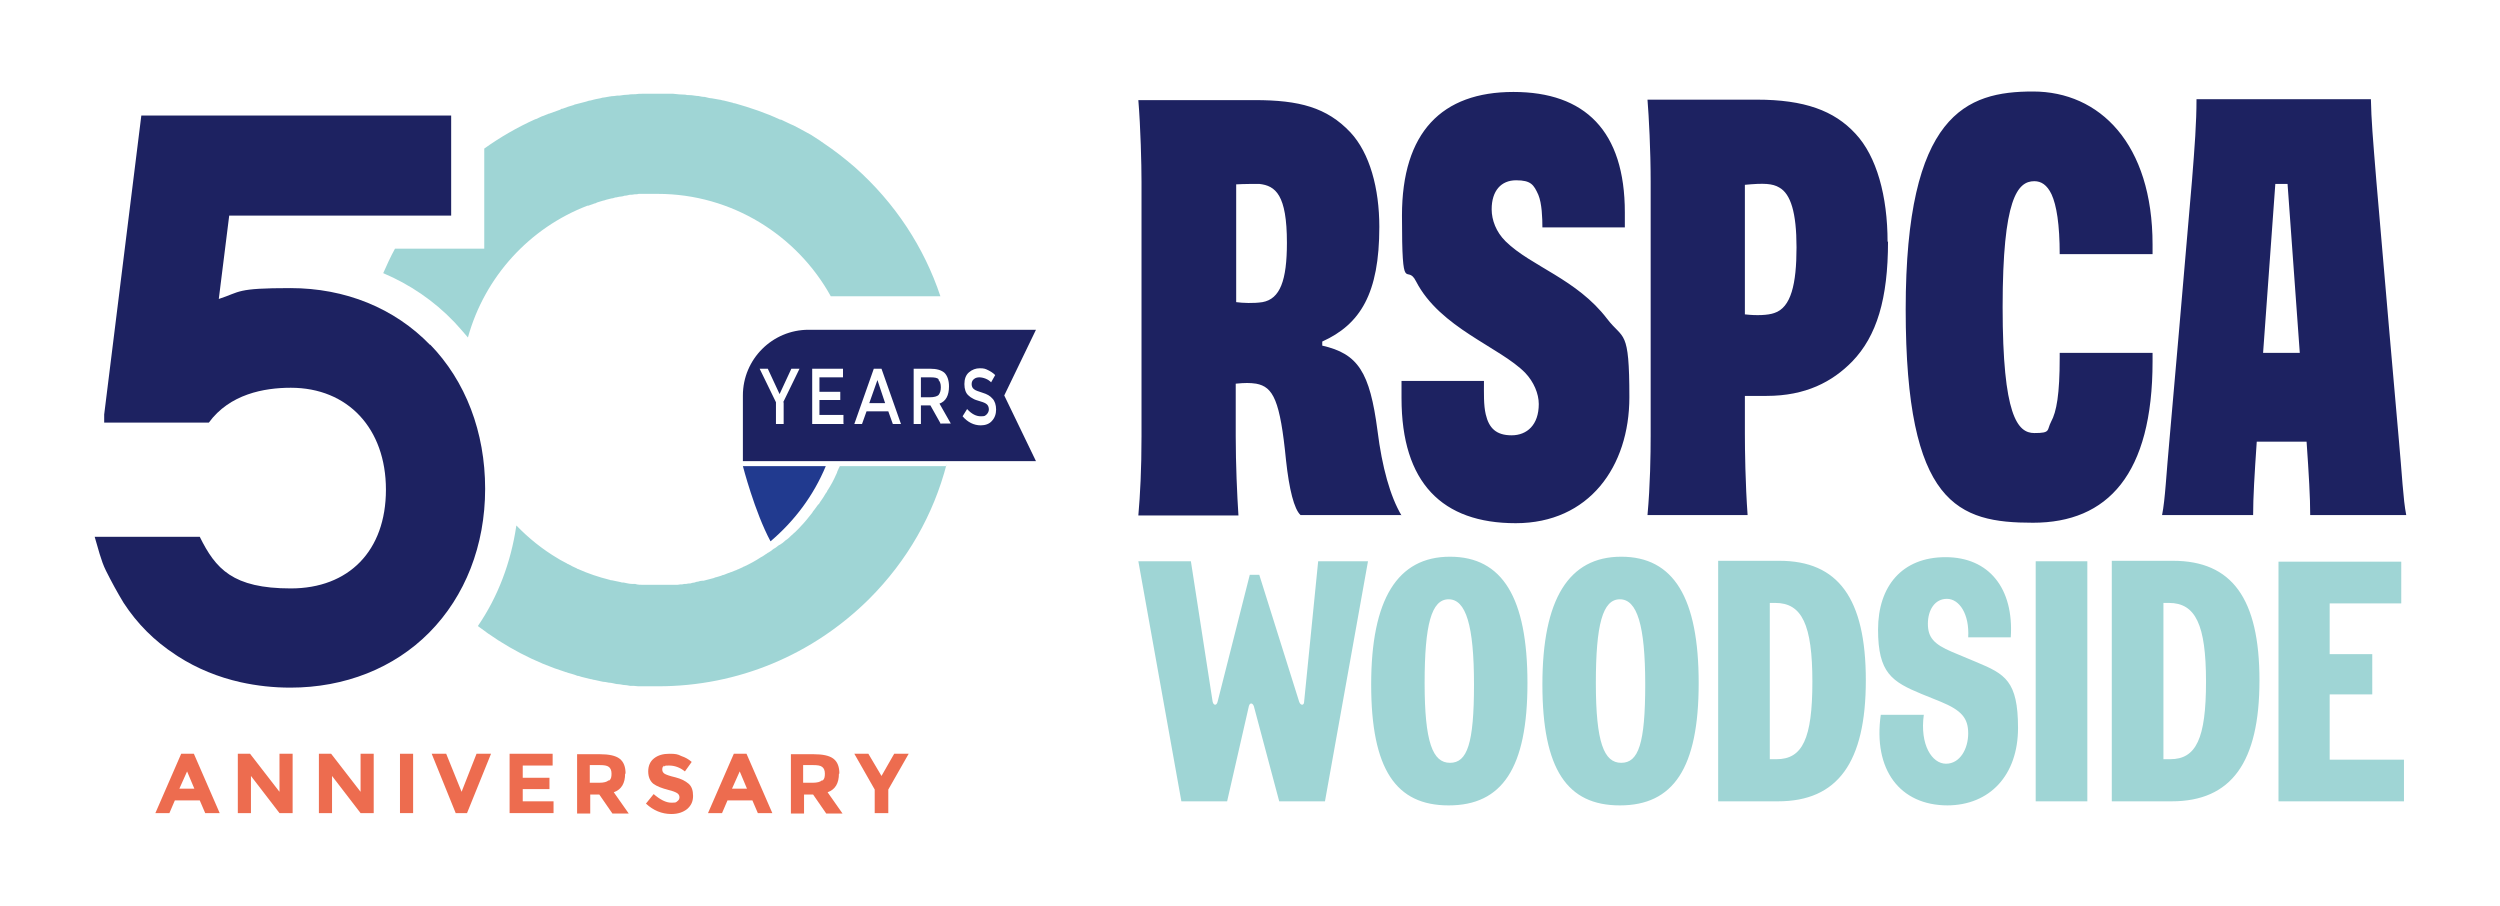
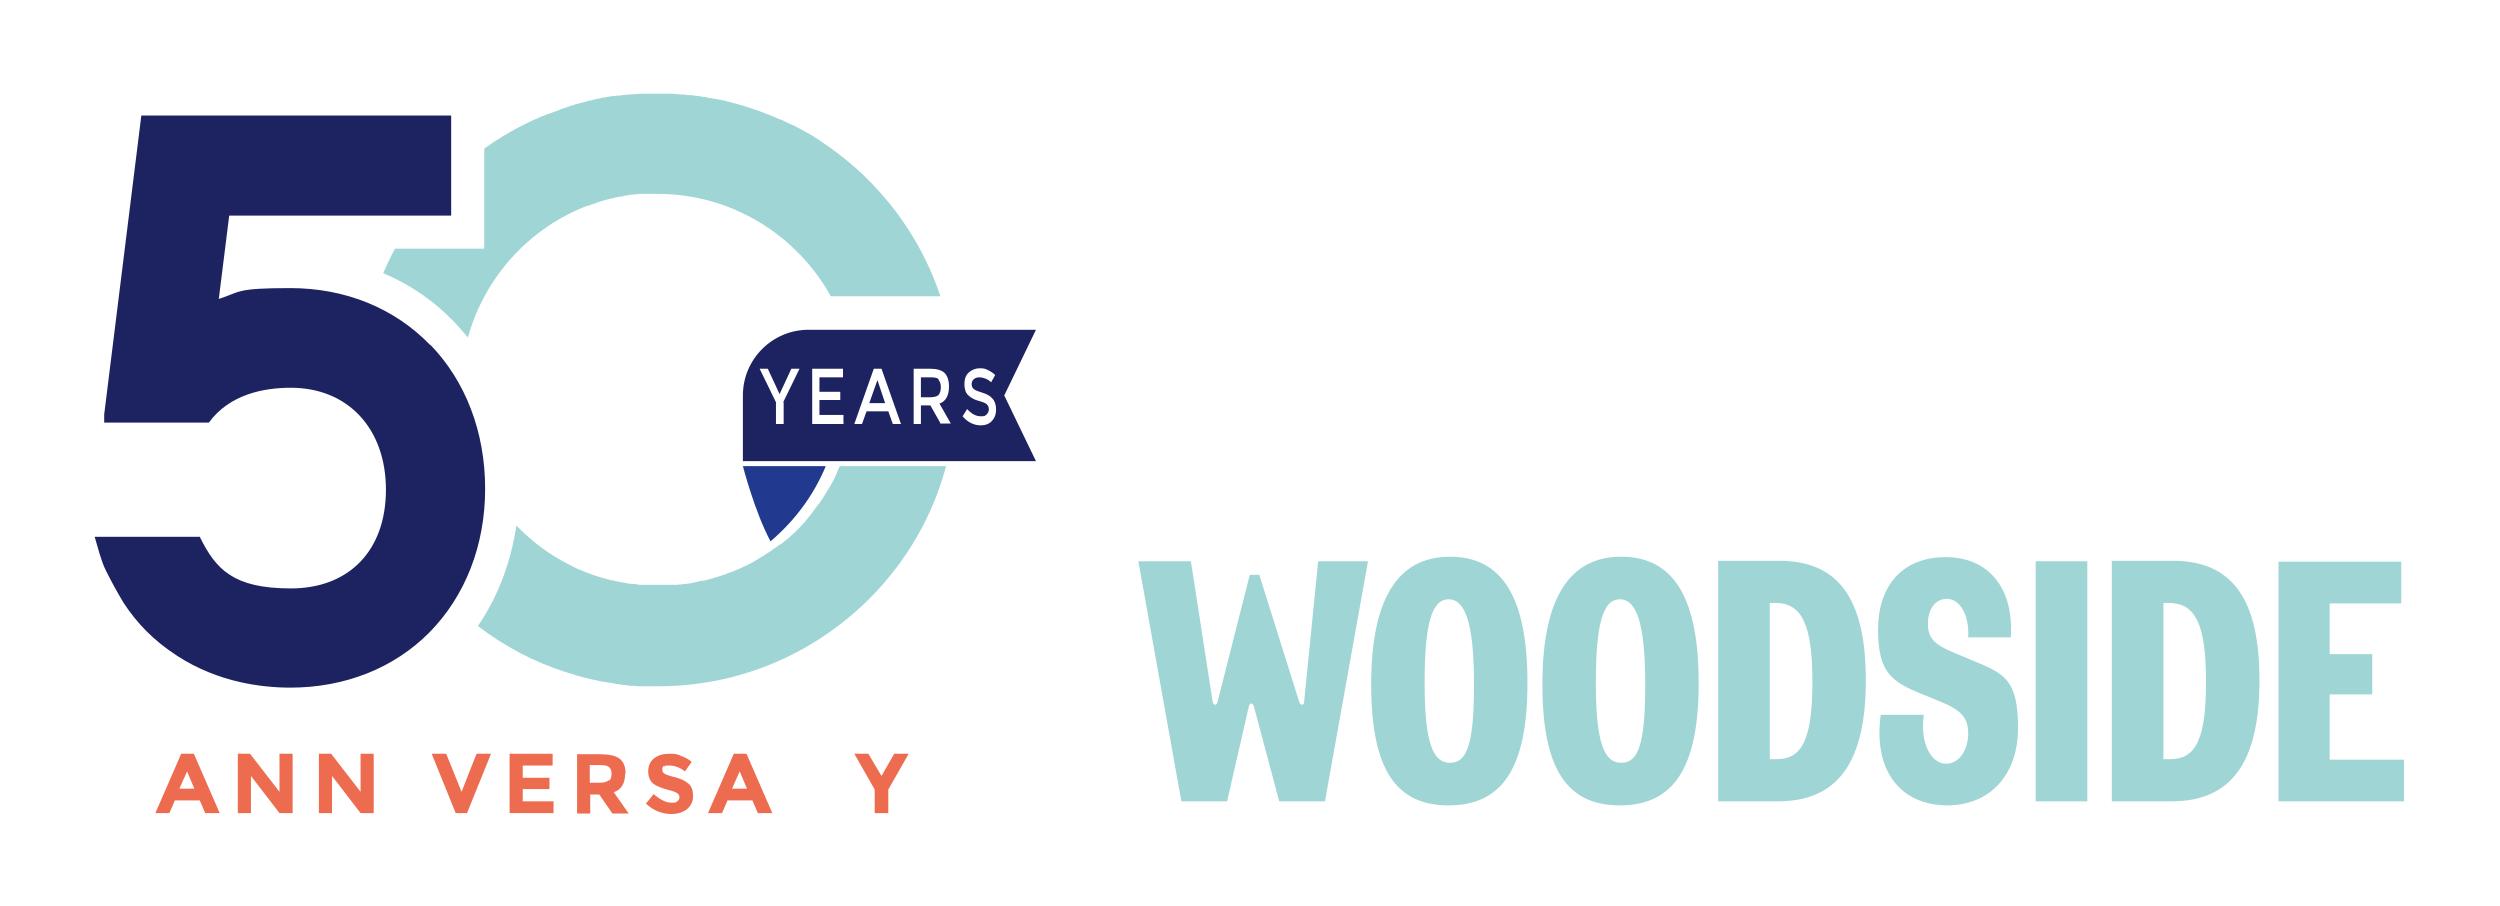
<svg xmlns="http://www.w3.org/2000/svg" id="Layer_1" version="1.1" viewBox="0 0 551.9 199.9">
  <defs>
    <style> .st0 { fill: #ed6c4f; } .st1 { fill: #1d2261; } .st2 { fill: #213a8f; } .st3 { fill: #9fd5d5; } </style>
  </defs>
  <path class="st2" d="M182.4,102.9h-18.4s2.6,10.1,6.1,16.6c5.3-4.5,9.5-10.1,12.2-16.6h0Z" />
  <polygon class="st1" points="191.9 89 195.4 89 193.7 83.9 191.9 89 191.9 89" />
  <path class="st1" d="M207.2,83.7c-.3-.3-.9-.4-1.8-.4h-2.1v4.4h2c.9,0,1.6-.2,1.9-.5.3-.4.5-.9.5-1.7s-.2-1.3-.5-1.6h0Z" />
  <path class="st1" d="M228.7,72.8h-50.2c-8,0-14.5,6.5-14.5,14.5v14.5h64.7l-7-14.5,7-14.5h0ZM173,88.8v4.8h-1.7v-4.8l-3.6-7.4h1.8l2.6,5.6,2.6-5.6h1.8l-3.6,7.4h0ZM186.3,93.6h-7v-12.2h6.8v1.9h-5.2v3.2h4.6v1.8h-4.6v3.3h5.3v1.9h0ZM197.1,93.6l-1-2.8h-4.8l-1,2.8h-1.7l4.3-12.2h1.7l4.3,12.2h-1.7ZM207.7,93.6l-2.3-4.1h-2.1v4.1h-1.6v-12.2h3.6c1.5,0,2.5.3,3.2.9.6.6,1,1.6,1,3,0,2-.7,3.3-2.1,3.8l2.5,4.4h-2.1ZM219,92.9c-.6.7-1.5,1-2.5,1-1.5,0-2.9-.7-4-2l1-1.6c1,1.1,2,1.6,3,1.6s.9-.1,1.3-.4c.3-.3.5-.7.5-1.1s-.1-.8-.4-1.1c-.3-.3-.8-.5-1.5-.7-.7-.2-1.3-.4-1.6-.6-.4-.2-.7-.4-1-.7-.6-.5-.9-1.4-.9-2.5s.3-2,1-2.6c.7-.6,1.5-.9,2.4-.9s1.2.1,1.8.4c.6.3,1.1.6,1.6,1.1l-.9,1.6c-.3-.3-.7-.6-1.2-.8-.5-.2-1-.3-1.4-.3s-.9.1-1.2.4c-.3.2-.5.6-.5,1.1s.2.9.5,1.1c.3.3,1,.5,1.9.8,1,.3,1.7.7,2.2,1.3.5.5.8,1.4.8,2.4s-.3,1.9-1,2.6h0Z" />
  <path class="st1" d="M95,76.2c-7.9-8.2-18.8-12.6-30.9-12.6s-10.9.8-15.8,2.4l2.3-18.4h49v-22.1H31.2l-8.2,66v1.8h23.1c4.6-6.3,12.2-7.7,18.1-7.7,12.6,0,21,9,21,22.5s-8.2,21.8-21,21.8-16.6-4.3-20.1-11.4h-23.2c0,0,1,3.5,1.1,3.8.4,1.3.8,2.5,1.4,3.7,1.2,2.4,2.5,4.8,3.9,7.1,3,4.6,6.8,8.4,11.4,11.4,0,0,0,0,0,0,.2.1.4.3.6.4,4.2,2.7,8.9,4.6,13.8,5.7,3.6.8,7.3,1.2,11,1.2,12,0,22.9-4.3,30.7-12.2,7.9-8,12.3-19.2,12.3-31.7s-4.3-23.8-12.2-31.9h0Z" />
  <path class="st3" d="M208.9,102.9h-23.5c-.2.4-.4.8-.6,1.3,0,0,0,.2-.1.3-.6,1.4-1.3,2.7-2.1,3.9,0,.2-.2.3-.3.5-.4.7-.8,1.3-1.3,2-.1.2-.2.4-.4.5-.3.4-.5.7-.8,1.1-.2.2-.4.5-.5.7-.4.5-.8,1-1.2,1.5-.2.2-.4.5-.6.7-.4.4-.7.8-1.1,1.2-.3.3-.6.6-.9.9-.3.2-.5.5-.8.7-.4.4-.8.8-1.3,1.1-.4.4-.8.7-1.3,1,0,0,0,0-.1,0-.4.3-.7.6-1.1.8,0,0-.2.1-.3.2-.3.3-.7.5-1,.7-.1,0-.2.1-.3.2-.4.2-.7.5-1.1.7,0,0-.2.1-.2.1-1.2.8-2.5,1.5-3.8,2.1,0,0-.2,0-.2.1-.4.2-.7.3-1.1.5-.2,0-.3.2-.5.2-.3.1-.7.3-1,.4-.2,0-.4.2-.6.2-.3.1-.7.3-1,.4-.2,0-.4.1-.6.2-.3.1-.7.2-1,.3-.2,0-.4.1-.6.2-.8.2-1.5.4-2.3.6-.1,0-.2,0-.3,0-.3,0-.6.1-.9.2-.3,0-.5.1-.8.2-.3,0-.6.1-.9.2-.3,0-.6,0-.9.1-.3,0-.6,0-.9.1-.3,0-.6,0-1,.1-.3,0-.6,0-.8,0-.4,0-.7,0-1.1,0-.2,0-.5,0-.7,0-.6,0-1.1,0-1.7,0,0,0,0,0-.1,0-.8,0-1.7,0-2.5,0-.2,0-.4,0-.7,0-.6,0-1.2,0-1.8-.2-.2,0-.5,0-.7,0-.6,0-1.2-.2-1.8-.3-.2,0-.5,0-.7-.1-.6-.1-1.3-.3-1.9-.4-.2,0-.3,0-.5-.1-2.4-.6-4.8-1.4-7-2.4,0,0-.2,0-.2-.1-.7-.3-1.3-.6-2-1,0,0-.2,0-.2-.1-.7-.4-1.4-.7-2-1.1,0,0,0,0,0,0-3.4-2-6.5-4.5-9.2-7.3-1.2,8.2-4.1,15.8-8.5,22.2,5.9,4.5,12.5,8,19.5,10.2.1,0,.2,0,.3.1.7.2,1.5.4,2.2.7.3,0,.5.1.8.2.7.2,1.3.3,2,.5.3,0,.7.2,1,.2.6.1,1.2.3,1.8.4.4,0,.8.1,1.3.2.6,0,1.1.2,1.7.3.5,0,1,.1,1.5.2.5,0,1,.1,1.5.2.6,0,1.2,0,1.8.1.4,0,.8,0,1.3,0,1,0,2,0,2.9,0,0,0,.1,0,.2,0s0,0,0,0,0,0,0,0c17.6,0,34.1-6.9,46.6-19.3,8.4-8.4,14.2-18.6,17.1-29.8h0Z" />
  <path class="st3" d="M107,54.9h-19.8c-1,1.8-1.8,3.6-2.6,5.4,5.9,2.5,11.2,6.1,15.7,10.8,1,1.1,2,2.2,3,3.4,3.7-13.4,13.6-24.2,26.4-29.1,0,0,.1,0,.2,0,.5-.2.9-.3,1.4-.5.2,0,.3-.1.5-.2.4-.1.9-.3,1.3-.4.2,0,.4-.1.7-.2.4-.1.8-.2,1.2-.3.3,0,.5-.1.8-.2.4,0,.8-.2,1.2-.2.3,0,.6-.1.9-.2.4,0,.7-.1,1.1-.2.3,0,.7,0,1-.1.3,0,.7,0,1-.1.4,0,.8,0,1.2,0,.3,0,.6,0,.9,0,.6,0,1.3,0,1.9,0,0,0,.1,0,.2,0,16.4,0,30.8,9.2,38.2,22.6h0s24.2,0,24.2,0h0c-3.6-10.8-10-20.6-18.9-28.5-2.2-1.9-4.5-3.7-6.9-5.3-.2-.2-.5-.3-.7-.5-.6-.4-1.1-.7-1.7-1.1-.4-.3-.9-.5-1.4-.8-.4-.2-.7-.4-1.1-.6-.6-.3-1.1-.6-1.7-.9-.2-.1-.5-.2-.7-.3-.7-.3-1.4-.7-2.1-1,0,0-.1,0-.2,0-3.2-1.5-6.5-2.6-10-3.6-.1,0-.3,0-.4-.1-.7-.2-1.3-.3-2-.5-.3,0-.7-.2-1-.2-.6-.1-1.1-.2-1.7-.3-.5,0-1-.2-1.5-.3-.5,0-.9-.1-1.4-.2-.6,0-1.3-.2-1.9-.2-.3,0-.7,0-1-.1-.9,0-1.8-.1-2.7-.2-.1,0-.3,0-.4,0,0,0,0,0-.1,0-.9,0-1.9,0-2.8,0-.1,0-.2,0-.3,0h0c-1.1,0-2.1,0-3.2,0-.5,0-1,0-1.5.1-.5,0-1.1,0-1.6.1-.6,0-1.3.1-1.9.2-.4,0-.8,0-1.2.1-.7,0-1.4.2-2.1.3-.3,0-.7.1-1,.2-.7.1-1.5.3-2.2.5-.3,0-.5.1-.8.2-.8.2-1.6.4-2.3.6-.2,0-.4.1-.6.2-.8.2-1.6.5-2.4.8-.2,0-.3,0-.5.2-.8.3-1.7.6-2.5.9,0,0-.2,0-.3.1-.9.3-1.8.7-2.6,1.1,0,0,0,0-.1,0-4,1.8-7.8,4-11.3,6.5v22.4h0Z" />
  <path class="st0" d="M45.3,179.5l-1.2-2.8h-5.5l-1.2,2.8h-3.1l5.7-13.1h2.8l5.7,13.1h-3.1ZM41.3,170.3l-1.7,3.8h3.3l-1.6-3.8h0Z" />
  <polygon class="st0" points="61.7 166.4 64.6 166.4 64.6 179.5 61.7 179.5 55.4 171.3 55.4 179.5 52.5 179.5 52.5 166.4 55.2 166.4 61.7 174.8 61.7 166.4 61.7 166.4" />
  <polygon class="st0" points="79.6 166.4 82.5 166.4 82.5 179.5 79.6 179.5 73.3 171.3 73.3 179.5 70.4 179.5 70.4 166.4 73.1 166.4 79.6 174.8 79.6 166.4 79.6 166.4" />
-   <polygon class="st0" points="88.3 166.4 91.2 166.4 91.2 179.5 88.3 179.5 88.3 166.4 88.3 166.4" />
  <polygon class="st0" points="101.9 174.8 105.2 166.4 108.4 166.4 103.1 179.5 100.6 179.5 95.3 166.4 98.5 166.4 101.9 174.8 101.9 174.8" />
  <polygon class="st0" points="122 166.4 122 169 115.4 169 115.4 171.7 121.3 171.7 121.3 174.2 115.4 174.2 115.4 176.9 122.2 176.9 122.2 179.5 112.5 179.5 112.5 166.4 122 166.4 122 166.4" />
  <path class="st0" d="M138,170.8c0,2.1-.8,3.5-2.5,4.1l3.3,4.7h-3.6l-2.9-4.2h-2v4.2h-2.9v-13.1h5c2,0,3.5.3,4.4,1,.9.7,1.3,1.8,1.3,3.3h0ZM134.5,172.3c.4-.3.5-.8.5-1.5s-.2-1.2-.6-1.5c-.4-.3-1-.4-2-.4h-2.2v3.9h2.1c1,0,1.7-.2,2-.5h0Z" />
  <path class="st0" d="M146.6,169c-.3.2-.4.5-.4.9s.2.7.5.9c.3.2,1.1.5,2.4.8,1.2.3,2.2.8,2.9,1.4.7.6,1,1.5,1,2.7s-.4,2.1-1.3,2.9c-.9.7-2,1.1-3.5,1.1-2.1,0-4-.8-5.6-2.3l1.7-2.1c1.4,1.2,2.7,1.9,3.9,1.9s1-.1,1.3-.3c.3-.2.5-.5.5-.9s-.2-.7-.5-.9c-.3-.2-1-.5-1.9-.7-1.5-.4-2.6-.8-3.4-1.4-.7-.6-1.1-1.5-1.1-2.7s.4-2.2,1.3-2.9c.9-.7,2-1,3.4-1s1.8.1,2.6.5c.9.3,1.6.7,2.3,1.3l-1.5,2.1c-1.1-.9-2.3-1.3-3.5-1.3s-.9.1-1.2.3h0Z" />
  <path class="st0" d="M167.3,179.5l-1.2-2.8h-5.5l-1.2,2.8h-3.1l5.7-13.1h2.8l5.7,13.1h-3.1ZM163.3,170.3l-1.7,3.8h3.3l-1.6-3.8h0Z" />
-   <path class="st0" d="M185.2,170.8c0,2.1-.8,3.5-2.5,4.1l3.3,4.7h-3.6l-2.9-4.2h-2v4.2h-2.9v-13.1h5c2,0,3.5.3,4.4,1,.9.7,1.3,1.8,1.3,3.3h0ZM181.6,172.3c.4-.3.5-.8.5-1.5s-.2-1.2-.6-1.5c-.4-.3-1-.4-2-.4h-2.2v3.9h2.1c1,0,1.7-.2,2-.5h0Z" />
  <polygon class="st0" points="196.1 179.5 193.1 179.5 193.1 174.3 188.6 166.4 191.7 166.4 194.6 171.3 197.4 166.4 200.6 166.4 196.1 174.3 196.1 179.5 196.1 179.5" />
-   <path class="st1" d="M454.7,56.2c0-6.7-.7-10.9-1.8-13.3-1-2.1-2.3-2.9-3.8-2.9-3.7,0-7,3.8-7,27.8s3.3,27.8,7,27.8,2.7-.6,3.7-2.5c1.2-2.2,1.9-6,1.9-14.2v-1h20.5v1.9c0,24.9-9.9,35.6-26.4,35.6s-28.1-3.9-28.1-47.1,13.4-48.1,28.1-48.1,26.4,11.5,26.4,33.8v2.1h-20.5ZM416.8,53.3c0,12.7-2.5,20.9-7.9,26.5-4.4,4.5-10.3,7.6-18.9,7.6s-4.8,0-4.8,0c0,2.5,0,4.9,0,8.4s.1,11,.6,17.9h-22.1c.6-6.5.7-13.5.7-17.5v-56.1c0-7-.4-14.4-.7-18.1h24.1c10.5,0,17.1,2.4,21.8,7.5,4.7,5,7.1,13.8,7.1,23.9h0ZM396.6,54.6c0-7.7-1.3-11.8-3.8-13.2-1.5-.9-3.4-1-7.6-.6v28.6c2.6.3,5.1.2,6.5-.3,3.7-1.2,4.9-6.4,4.9-14.5h0ZM309.4,113.7h-22.3c-1.4-1.3-2.5-5.6-3.2-12.1-1.3-13.2-2.8-16.2-6.6-16.9-1.4-.2-2.4-.2-4.5,0v11.6c0,6.1.3,13,.6,17.5h-22.1c.4-4.6.7-10.1.7-17.5v-56.1c0-4-.2-12-.7-18.1h25.7c9.8,0,15.9,1.6,21.1,7.1,4.3,4.6,6.4,12.4,6.4,20.9,0,14.7-4.2,21.5-12.6,25.3v.9c7.9,1.8,10.5,5.8,12.2,18.8,1,8,2.8,14.5,5.3,18.7h0ZM284.1,53.6c0-10.6-2.5-12.6-6.1-13-1,0-3.4,0-5.1.1v26c1.5.2,3.8.3,5.8,0,3.9-.7,5.4-4.8,5.4-13.1h0ZM531.1,113.7h-21.1c0-3.9-.3-9-.8-16.2h-11c-.5,7.3-.8,12.3-.8,16.2h-20.1c.7-3.5.9-8.8,1.7-17.4.5-5.7,3.2-36.2,4.9-56.4.6-7.5,1-12.8,1-18h38.5c.1,4.7.4,8.2,1.2,18,1.7,20.2,4.4,50.7,4.9,56.4.8,8.6,1,13.9,1.7,17.4h0ZM507.7,77.9c-1.2-16.5-2.7-37.3-2.7-37.3h-2.7s-1.5,20.8-2.7,37.3h8.1ZM332.3,53.2c-2-2-3-4.6-3-7,0-4.1,2.1-6.4,5.4-6.4s3.9,1,4.9,3.2c.8,1.9.9,5.2.9,7.2h18.2c0-1.2,0-3.2,0-3.3,0-18-8.8-26.6-24.6-26.6s-24.6,8.9-24.6,27.3,1,10.3,3.1,14.5c5.3,10.3,18.5,14.5,24.1,20.2,1.9,2,3,4.6,3,6.9,0,4.6-2.6,6.9-6,6.9s-5-1.6-5.7-4.6c-.5-2.1-.4-4.7-.4-7.4h-18.2v3.8c0,18.7,9,27.6,25.2,27.6s25.1-12.5,25.1-27.8-1.3-12.6-4.9-17.3c-6.7-8.8-16.8-11.6-22.4-17.1h0Z" />
  <path class="st3" d="M275.9,126.9l-7.1,28c-.2.9-.9.9-1.1,0l-4.8-31h-11.6l9.5,53h10.1l4.8-21c.2-.8.8-.8,1.1,0l5.6,21h10.1l9.5-53h-11l-3.1,31c0,.9-.8.9-1.1,0l-8.8-28h-2.3ZM319.8,177.8c11.8,0,17.4-8.2,17.4-27s-5.5-27.9-17.1-27.9-17.4,9.4-17.4,28.2,5.5,26.7,17.1,26.7h0ZM314.5,150.8c0-12.9,1.5-18.5,5.3-18.5s5.6,5.7,5.6,18.8-1.5,17.3-5.3,17.3-5.6-4.5-5.6-17.6h0ZM357.6,177.8c11.8,0,17.4-8.2,17.4-27s-5.5-27.9-17.1-27.9-17.4,9.4-17.4,28.2,5.5,26.7,17.1,26.7h0ZM352.3,150.8c0-12.9,1.5-18.5,5.3-18.5s5.6,5.7,5.6,18.8-1.5,17.3-5.3,17.3-5.6-4.5-5.6-17.6h0ZM379.3,176.9h13.2c13.2,0,19.4-8.6,19.4-26.7s-6.1-26.4-19.1-26.4h-13.5v53h0ZM390.7,167.6v-34.5h1.2c5.9,0,8.2,4.8,8.2,17.4s-2.2,17.1-7.9,17.1h-1.5ZM429.8,177.8c9.5,0,15.7-6.7,15.7-17.1s-2.9-11.9-9.1-14.5l-5.5-2.3c-4-1.7-5.3-3.2-5.3-6.2s1.5-5.5,4.2-5.5,5,3.3,4.7,8.5h9.4c.7-10.8-4.8-17.7-14.4-17.7s-14.9,6.4-14.9,16,3.1,11.5,9.6,14.2l4.2,1.7c4.6,1.9,6.1,3.6,6.1,7s-1.8,6.7-4.9,6.7-5.8-4.2-4.9-10.8h-9.5c-1.7,12,4.1,20,14.8,20h0ZM449.4,176.9h11.4v-53h-11.4v53h0ZM466.2,176.9h13.2c13.2,0,19.4-8.6,19.4-26.7s-6.1-26.4-19.1-26.4h-13.5v53h0ZM477.6,167.6v-34.5h1.2c5.9,0,8.2,4.8,8.2,17.4s-2.2,17.1-7.9,17.1h-1.5ZM503,176.9h27.7v-9.2h-16.4v-14.4h9.4v-8.9h-9.4v-11.2h15.8v-9.2h-27.1v53h0Z" />
</svg>